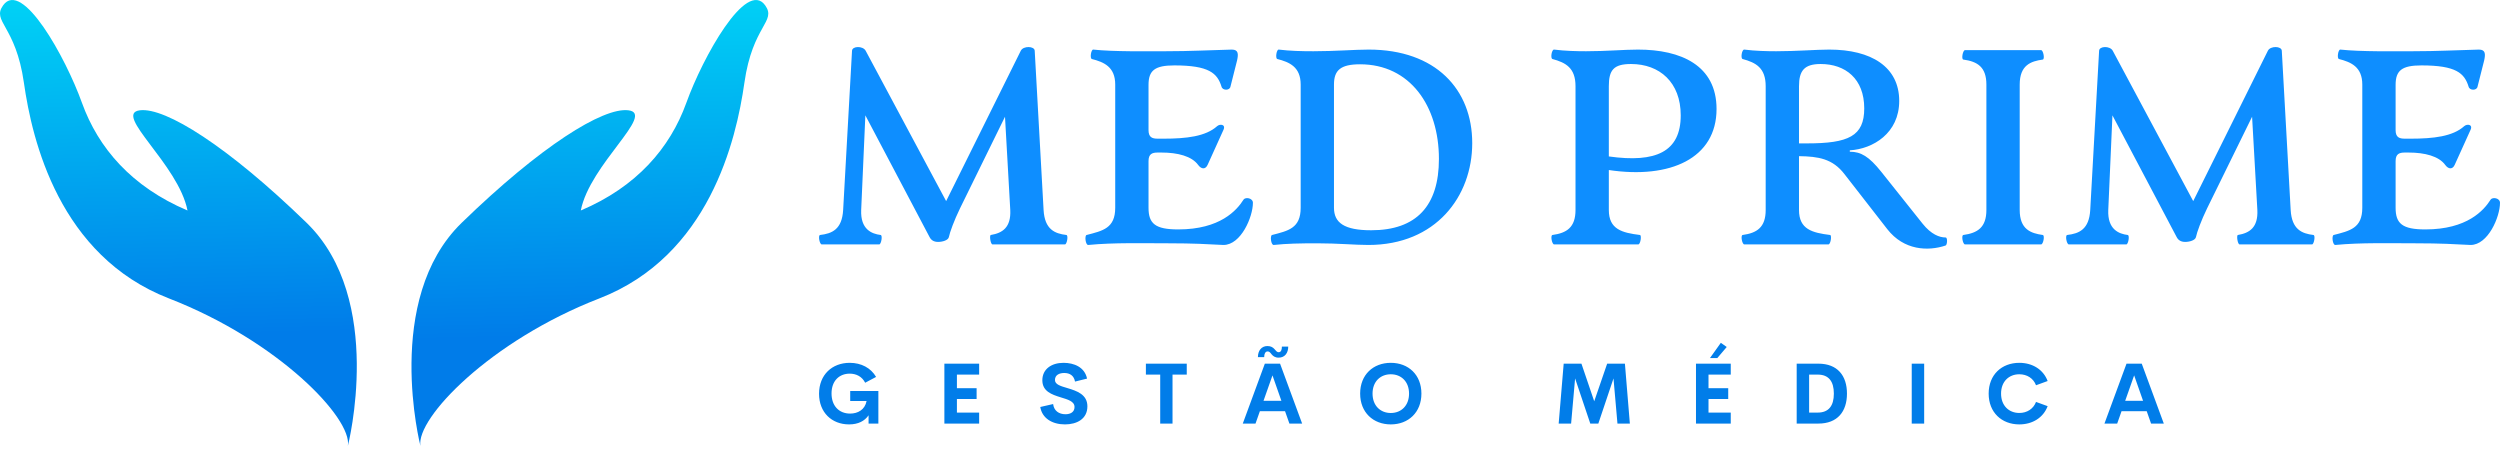
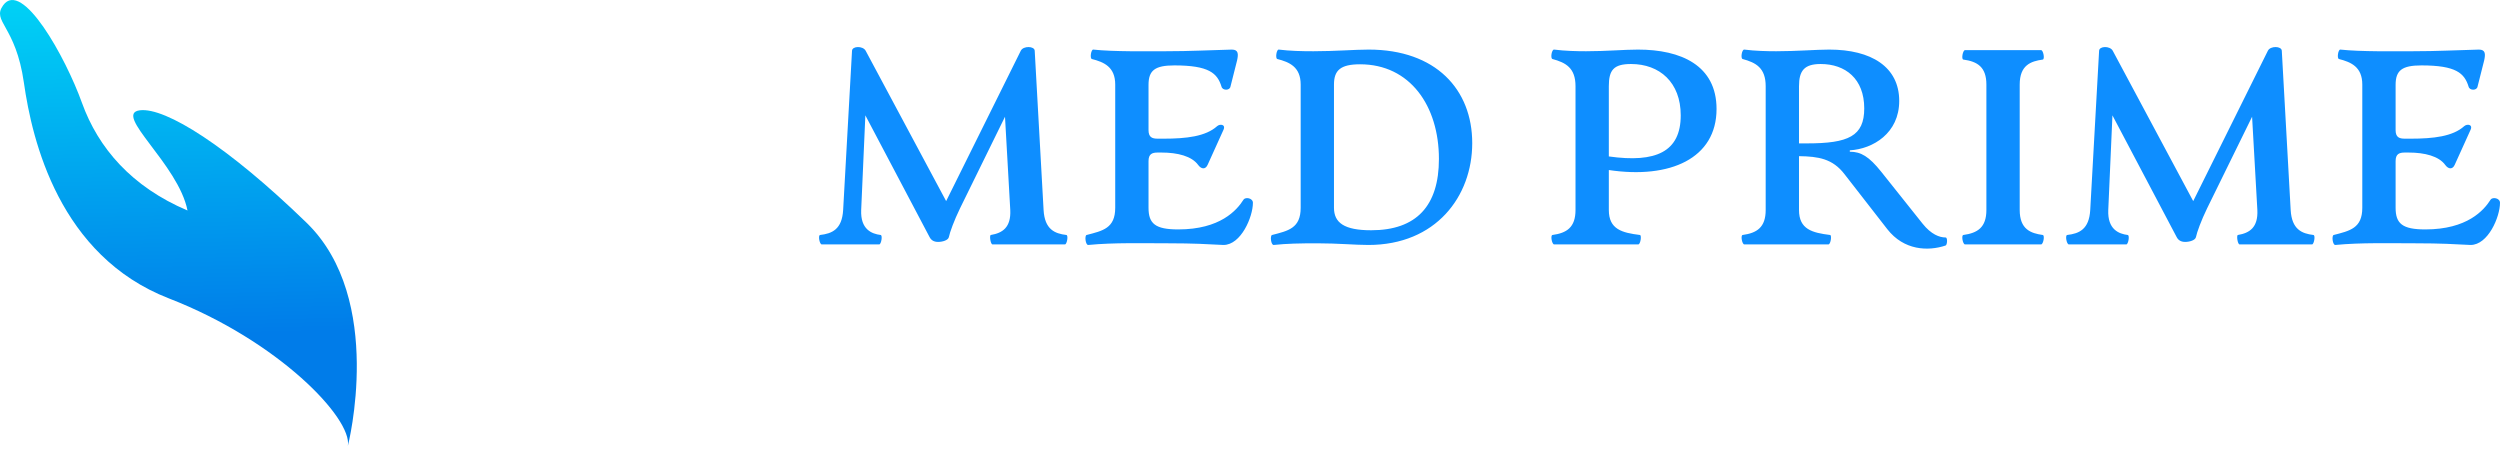
<svg xmlns="http://www.w3.org/2000/svg" width="205" height="37" viewBox="0 0 205 37" fill="none">
  <path d="M28.525 36.561C28.525 36.561 31.605 24.545 25.141 18.268C18.678 11.992 13.558 8.788 11.472 9.044C9.215 9.321 14.63 13.462 15.375 17.26C10.802 15.322 8.055 12.143 6.718 8.425C5.381 4.704 1.807 -1.738 0.255 0.439C-0.701 1.778 1.291 2.067 1.962 6.796C2.634 11.521 4.862 20.98 13.85 24.469C22.838 27.955 28.895 34.311 28.525 36.561Z" fill="url(#paint0_linear_335_280)" />
-   <path d="M34.475 36.561C34.475 36.561 31.395 24.545 37.859 18.268C44.323 11.991 49.443 8.787 51.528 9.044C53.786 9.321 48.37 13.462 47.625 17.26C52.198 15.322 54.945 12.143 56.282 8.425C57.62 4.704 61.194 -1.738 62.745 0.439C63.701 1.778 61.708 2.067 61.039 6.796C60.367 11.521 58.138 20.98 49.15 24.469C40.162 27.955 34.105 34.311 34.475 36.561Z" fill="url(#paint1_linear_335_280)" />
  <path d="M87.441 19.268C87.623 19.291 87.486 20.042 87.327 20.042H81.385C81.226 20.042 81.112 19.291 81.249 19.268C82.205 19.109 82.91 18.653 82.842 17.22L82.41 9.573L78.722 17.083C78.244 18.062 77.879 19.063 77.811 19.427C77.766 19.7 77.287 19.837 76.923 19.837C76.582 19.837 76.354 19.7 76.218 19.427L70.959 9.459L70.617 17.22C70.549 18.813 71.482 19.177 72.211 19.268C72.393 19.291 72.256 20.042 72.097 20.042H67.385C67.203 20.042 67.066 19.291 67.248 19.268C68.227 19.154 69.047 18.813 69.138 17.22L69.866 4.157C69.889 3.77 70.754 3.747 70.982 4.157L77.584 16.491L83.707 4.157C83.912 3.747 84.823 3.77 84.846 4.157L85.574 17.22C85.665 18.813 86.485 19.154 87.441 19.268ZM89.239 20.087C89.012 20.11 88.921 19.313 89.103 19.268C90.423 18.927 91.448 18.722 91.448 17.038V6.933C91.448 5.477 90.514 5.09 89.535 4.84C89.353 4.794 89.467 4.043 89.649 4.066C91.311 4.248 94.179 4.202 95.568 4.202C97.64 4.202 99.142 4.111 101.009 4.066C101.555 4.066 101.555 4.43 101.441 4.953L100.895 7.115C100.827 7.434 100.258 7.434 100.167 7.115C99.825 6 99.142 5.363 96.296 5.363C94.703 5.363 94.179 5.773 94.179 6.956V10.665C94.179 11.257 94.475 11.371 94.93 11.371H95.431C97.275 11.371 98.869 11.189 99.802 10.347C100.03 10.142 100.531 10.188 100.326 10.643L99.028 13.51C98.846 13.92 98.505 13.874 98.254 13.533C97.731 12.805 96.57 12.509 95.249 12.509H94.93C94.475 12.509 94.179 12.623 94.179 13.214V17.038C94.179 18.335 94.726 18.813 96.615 18.813C100.053 18.813 101.419 17.242 101.965 16.378C102.124 16.127 102.739 16.241 102.739 16.628C102.739 17.789 101.76 20.087 100.326 20.087C99.051 20.019 97.799 19.951 95.887 19.951C93.792 19.951 91.311 19.882 89.239 20.087ZM104.446 20.087C104.219 20.11 104.128 19.313 104.31 19.268C105.63 18.927 106.655 18.722 106.655 17.038V6.933C106.655 5.477 105.721 5.09 104.742 4.84C104.56 4.794 104.674 4.043 104.856 4.066C105.789 4.18 106.746 4.202 107.702 4.202C109.477 4.202 111.071 4.066 112.232 4.066C117.741 4.066 120.723 7.343 120.723 11.735C120.723 16.105 117.741 20.087 112.209 20.087C111.117 20.087 109.705 19.951 108.02 19.951C106.609 19.951 105.494 19.973 104.446 20.087ZM112.437 18.881C116.148 18.881 117.992 16.878 117.992 13.032C117.992 8.686 115.624 5.272 111.526 5.272C109.91 5.272 109.386 5.773 109.386 6.933V17.038C109.386 18.267 110.229 18.881 112.437 18.881ZM140.757 8.936C140.757 12.987 136.955 14.694 131.924 13.943V17.22C131.924 18.813 133.017 19.086 134.474 19.268C134.633 19.291 134.519 20.042 134.337 20.042H127.439C127.257 20.042 127.12 19.291 127.303 19.268C128.464 19.109 129.192 18.653 129.192 17.22V7.07C129.192 5.568 128.395 5.135 127.303 4.84C127.12 4.794 127.234 4.043 127.439 4.066C128.327 4.18 129.329 4.202 130.057 4.202C131.742 4.202 133.153 4.066 134.314 4.066C137.843 4.066 140.757 5.363 140.757 8.936ZM133.745 5.249C132.311 5.249 131.924 5.75 131.924 7.07V12.828C135.794 13.374 137.82 12.441 137.82 9.459C137.82 6.751 136.09 5.249 133.745 5.249ZM159.538 19.473C159.72 19.473 159.675 20.087 159.538 20.133C158.104 20.611 156.123 20.542 154.757 18.79L151.251 14.284C150.273 13.01 149.112 12.828 147.518 12.805V17.22C147.518 18.813 148.611 19.086 150.068 19.268C150.227 19.291 150.113 20.042 149.931 20.042H143.033C142.851 20.042 142.715 19.291 142.897 19.268C144.058 19.109 144.786 18.653 144.786 17.22V7.07C144.786 5.568 143.989 5.135 142.897 4.84C142.715 4.794 142.828 4.043 143.033 4.066C143.921 4.18 144.923 4.202 145.651 4.202C147.336 4.202 148.907 4.066 149.999 4.066C153.437 4.066 155.736 5.477 155.736 8.276C155.736 10.916 153.596 12.213 151.684 12.327V12.441C152.595 12.441 153.255 12.828 154.256 14.079L157.648 18.335C158.354 19.222 159.037 19.473 159.538 19.473ZM148.178 11.758C151.57 11.758 152.868 11.166 152.868 8.89C152.868 6.455 151.32 5.249 149.294 5.249C147.951 5.249 147.518 5.795 147.518 7.07V11.758H148.178ZM161.132 20.042C160.949 20.042 160.813 19.291 160.995 19.268C162.156 19.109 162.884 18.653 162.884 17.22V6.933C162.884 5.5 162.156 5.044 160.995 4.885C160.813 4.862 160.949 4.111 161.132 4.111H167.369C167.551 4.111 167.688 4.862 167.506 4.885C166.527 5.022 165.616 5.34 165.616 6.933V17.22C165.616 18.813 166.527 19.131 167.506 19.268C167.688 19.291 167.551 20.042 167.369 20.042H161.132ZM189.702 19.268C189.884 19.291 189.747 20.042 189.588 20.042H183.646C183.487 20.042 183.373 19.291 183.51 19.268C184.466 19.109 185.172 18.653 185.103 17.22L184.671 9.573L180.983 17.083C180.505 18.062 180.14 19.063 180.072 19.427C180.027 19.7 179.549 19.837 179.184 19.837C178.843 19.837 178.615 19.7 178.479 19.427L173.22 9.459L172.878 17.22C172.81 18.813 173.743 19.177 174.472 19.268C174.654 19.291 174.517 20.042 174.358 20.042H169.646C169.464 20.042 169.327 19.291 169.509 19.268C170.488 19.154 171.308 18.813 171.399 17.22L172.127 4.157C172.15 3.77 173.015 3.747 173.243 4.157L179.844 16.491L185.968 4.157C186.173 3.747 187.084 3.77 187.107 4.157L187.835 17.22C187.926 18.813 188.746 19.154 189.702 19.268ZM191.5 20.087C191.273 20.11 191.182 19.313 191.364 19.268C192.684 18.927 193.708 18.722 193.708 17.038V6.933C193.708 5.477 192.775 5.09 191.796 4.84C191.614 4.794 191.728 4.043 191.91 4.066C193.572 4.248 196.44 4.202 197.829 4.202C199.901 4.202 201.403 4.111 203.27 4.066C203.816 4.066 203.816 4.43 203.702 4.953L203.156 7.115C203.088 7.434 202.519 7.434 202.428 7.115C202.086 6 201.403 5.363 198.557 5.363C196.964 5.363 196.44 5.773 196.44 6.956V10.665C196.44 11.257 196.736 11.371 197.192 11.371H197.692C199.536 11.371 201.13 11.189 202.063 10.347C202.291 10.142 202.792 10.188 202.587 10.643L201.289 13.51C201.107 13.92 200.766 13.874 200.515 13.533C199.992 12.805 198.831 12.509 197.51 12.509H197.192C196.736 12.509 196.44 12.623 196.44 13.214V17.038C196.44 18.335 196.987 18.813 198.876 18.813C202.314 18.813 203.68 17.242 204.226 16.378C204.385 16.127 205 16.241 205 16.628C205 17.789 204.021 20.087 202.587 20.087C201.312 20.019 200.06 19.951 198.148 19.951C196.053 19.951 193.572 19.882 191.5 20.087Z" fill="#0E8EFF" />
-   <path d="M69.625 34.801C68.206 34.801 67.162 33.822 67.162 32.288C67.162 30.734 68.23 29.752 69.676 29.752C70.625 29.752 71.41 30.17 71.839 30.908L70.944 31.384C70.686 30.881 70.223 30.639 69.676 30.639C68.825 30.639 68.186 31.224 68.186 32.264C68.186 33.268 68.785 33.914 69.713 33.914C70.342 33.914 70.921 33.601 71.06 32.883H69.717V32.064H72.026V34.733H71.223V34.053C70.907 34.519 70.376 34.801 69.625 34.801ZM80.29 30.718H78.467V31.833H80.082V32.72H78.467V33.832H80.29V34.733H77.439V29.82H80.29V30.718ZM87.329 34.801C86.275 34.801 85.451 34.294 85.302 33.373L86.356 33.132C86.424 33.682 86.829 33.968 87.37 33.968C87.785 33.968 88.115 33.784 88.111 33.37C88.108 32.907 87.564 32.761 86.965 32.577C86.244 32.353 85.472 32.088 85.472 31.183C85.472 30.268 86.22 29.752 87.207 29.752C88.071 29.752 88.941 30.102 89.139 31.044L88.152 31.289C88.06 30.799 87.73 30.585 87.268 30.585C86.856 30.585 86.506 30.755 86.506 31.159C86.506 31.537 86.989 31.663 87.547 31.829C88.288 32.054 89.166 32.339 89.166 33.319C89.166 34.362 88.292 34.801 87.329 34.801ZM97.314 29.82V30.718H96.147V34.733H95.137V30.718H93.963V29.82H97.314ZM103.948 28.817C103.754 28.817 103.663 29.017 103.663 29.283H103.149C103.149 28.756 103.441 28.375 103.931 28.375C104.227 28.375 104.39 28.497 104.503 28.623C104.618 28.745 104.693 28.881 104.85 28.881C105.037 28.881 105.115 28.701 105.115 28.422H105.635C105.635 28.929 105.367 29.327 104.85 29.327C104.533 29.327 104.384 29.187 104.271 29.055C104.173 28.932 104.101 28.817 103.948 28.817ZM105.731 34.733L105.374 33.72H103.309L102.952 34.733H101.908L103.717 29.82H104.965L106.775 34.733H105.731ZM103.608 32.866H105.074L104.343 30.782L103.608 32.866ZM114.045 34.801C112.6 34.801 111.532 33.815 111.532 32.275C111.532 30.731 112.6 29.752 114.045 29.752C115.488 29.752 116.556 30.731 116.556 32.275C116.556 33.815 115.488 34.801 114.045 34.801ZM114.045 33.866C114.892 33.866 115.542 33.271 115.542 32.275C115.542 31.282 114.892 30.69 114.045 30.69C113.198 30.69 112.549 31.282 112.549 32.275C112.549 33.271 113.198 33.866 114.045 33.866ZM133.648 34.733H132.631L132.307 31.03L131.063 34.733H130.403L129.158 31.03L128.831 34.733H127.811L128.222 29.82H129.678L130.726 32.904L131.787 29.82H133.243L133.648 34.733ZM141.592 28.453L140.819 29.361H140.217L141.109 28.11L141.592 28.453ZM141.922 30.718H140.098V31.833H141.714V32.72H140.098V33.832H141.922V34.733H139.071V29.82H141.922V30.718ZM147.328 34.733V29.82H149.107C150.675 29.82 151.451 30.806 151.451 32.275C151.451 33.747 150.675 34.733 149.107 34.733L147.328 34.733ZM148.348 33.832H149.056C149.961 33.832 150.376 33.268 150.376 32.275C150.376 31.282 149.961 30.717 149.056 30.717H148.348V33.832ZM156.762 34.733V29.82H157.782V34.733H156.762ZM165.583 34.801C164.138 34.801 163.07 33.819 163.07 32.275C163.07 30.731 164.138 29.752 165.583 29.752C166.679 29.752 167.556 30.313 167.907 31.244L166.954 31.591C166.736 31.02 166.216 30.69 165.583 30.69C164.736 30.69 164.087 31.282 164.087 32.275C164.087 33.268 164.736 33.863 165.583 33.863C166.216 33.863 166.736 33.529 166.954 32.958L167.907 33.305C167.556 34.237 166.679 34.801 165.583 34.801ZM176.388 34.733L176.031 33.72H173.966L173.609 34.733H172.565L174.374 29.82H175.623L177.432 34.733H176.388ZM174.265 32.866H175.731L175 30.782L174.265 32.866Z" fill="#017DE9" />
  <defs>
    <linearGradient id="paint0_linear_335_280" x1="15.326" y1="27.5" x2="14.25" y2="-14.979" gradientUnits="userSpaceOnUse">
      <stop stop-color="#007CE9" />
      <stop offset="1" stop-color="#00FFFC" />
    </linearGradient>
    <linearGradient id="paint1_linear_335_280" x1="49.068" y1="27.5" x2="47.991" y2="-14.979" gradientUnits="userSpaceOnUse">
      <stop stop-color="#007CE9" />
      <stop offset="1" stop-color="#00FFFC" />
    </linearGradient>
  </defs>
</svg>